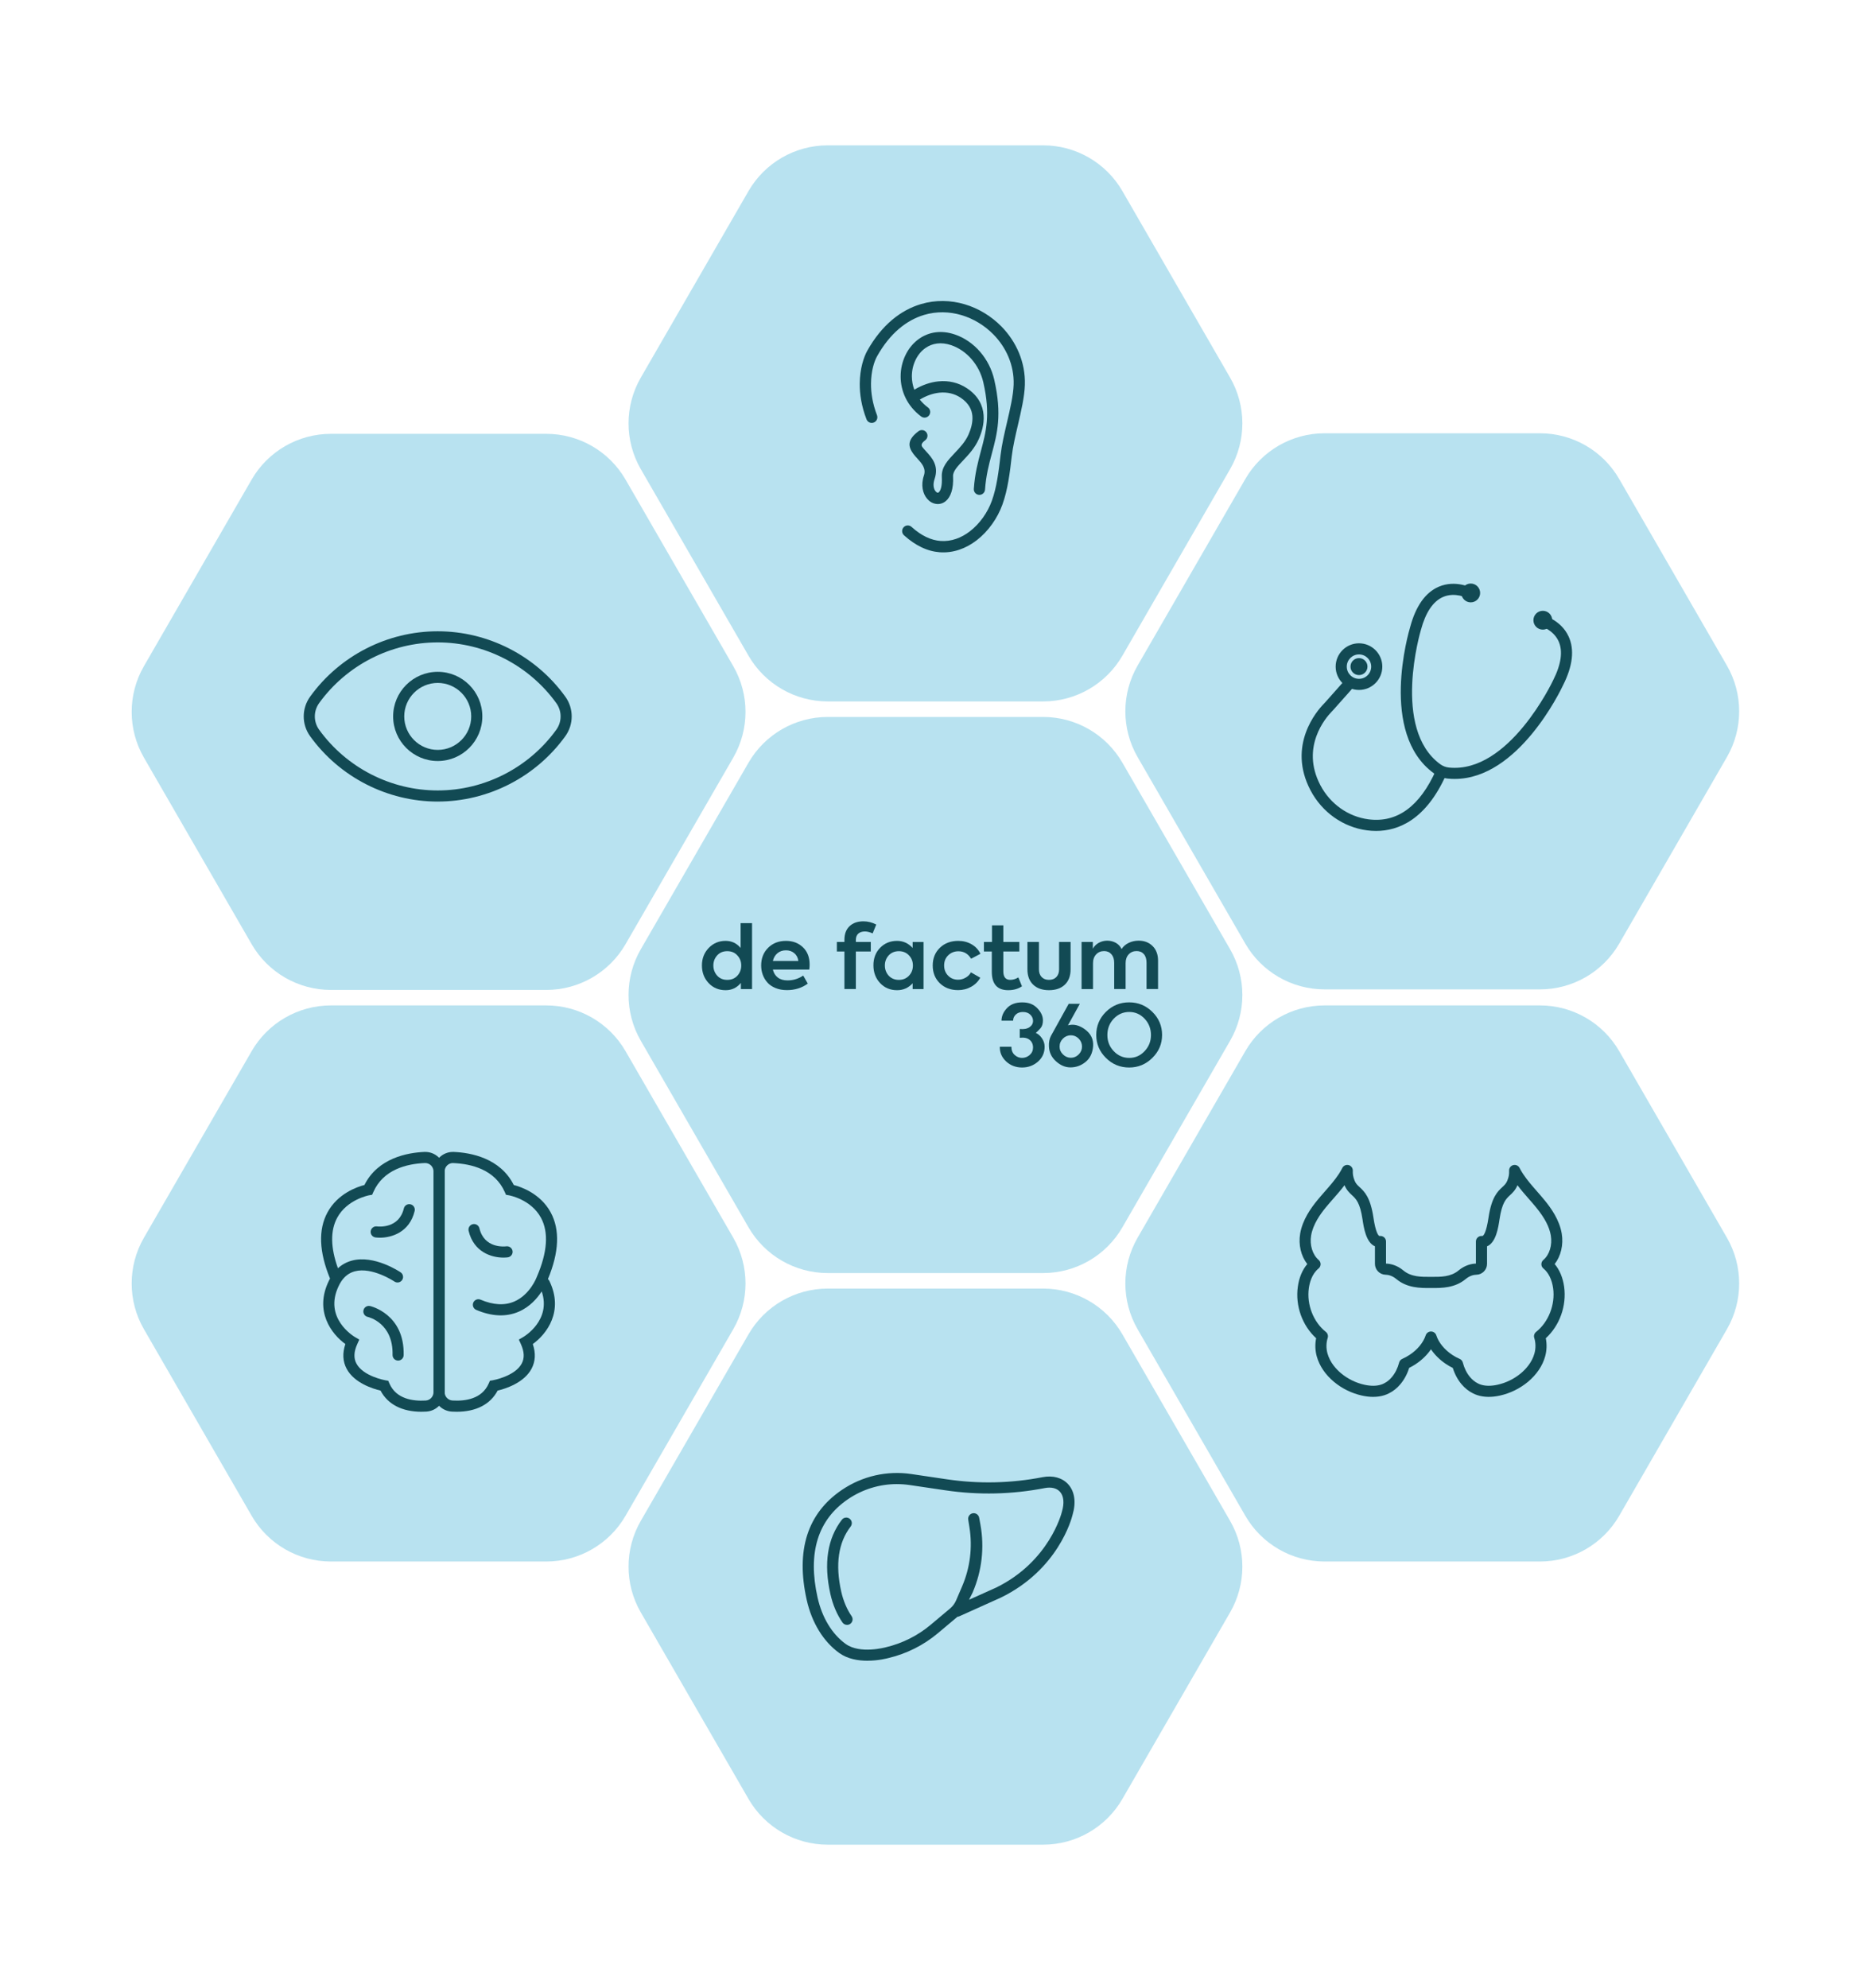
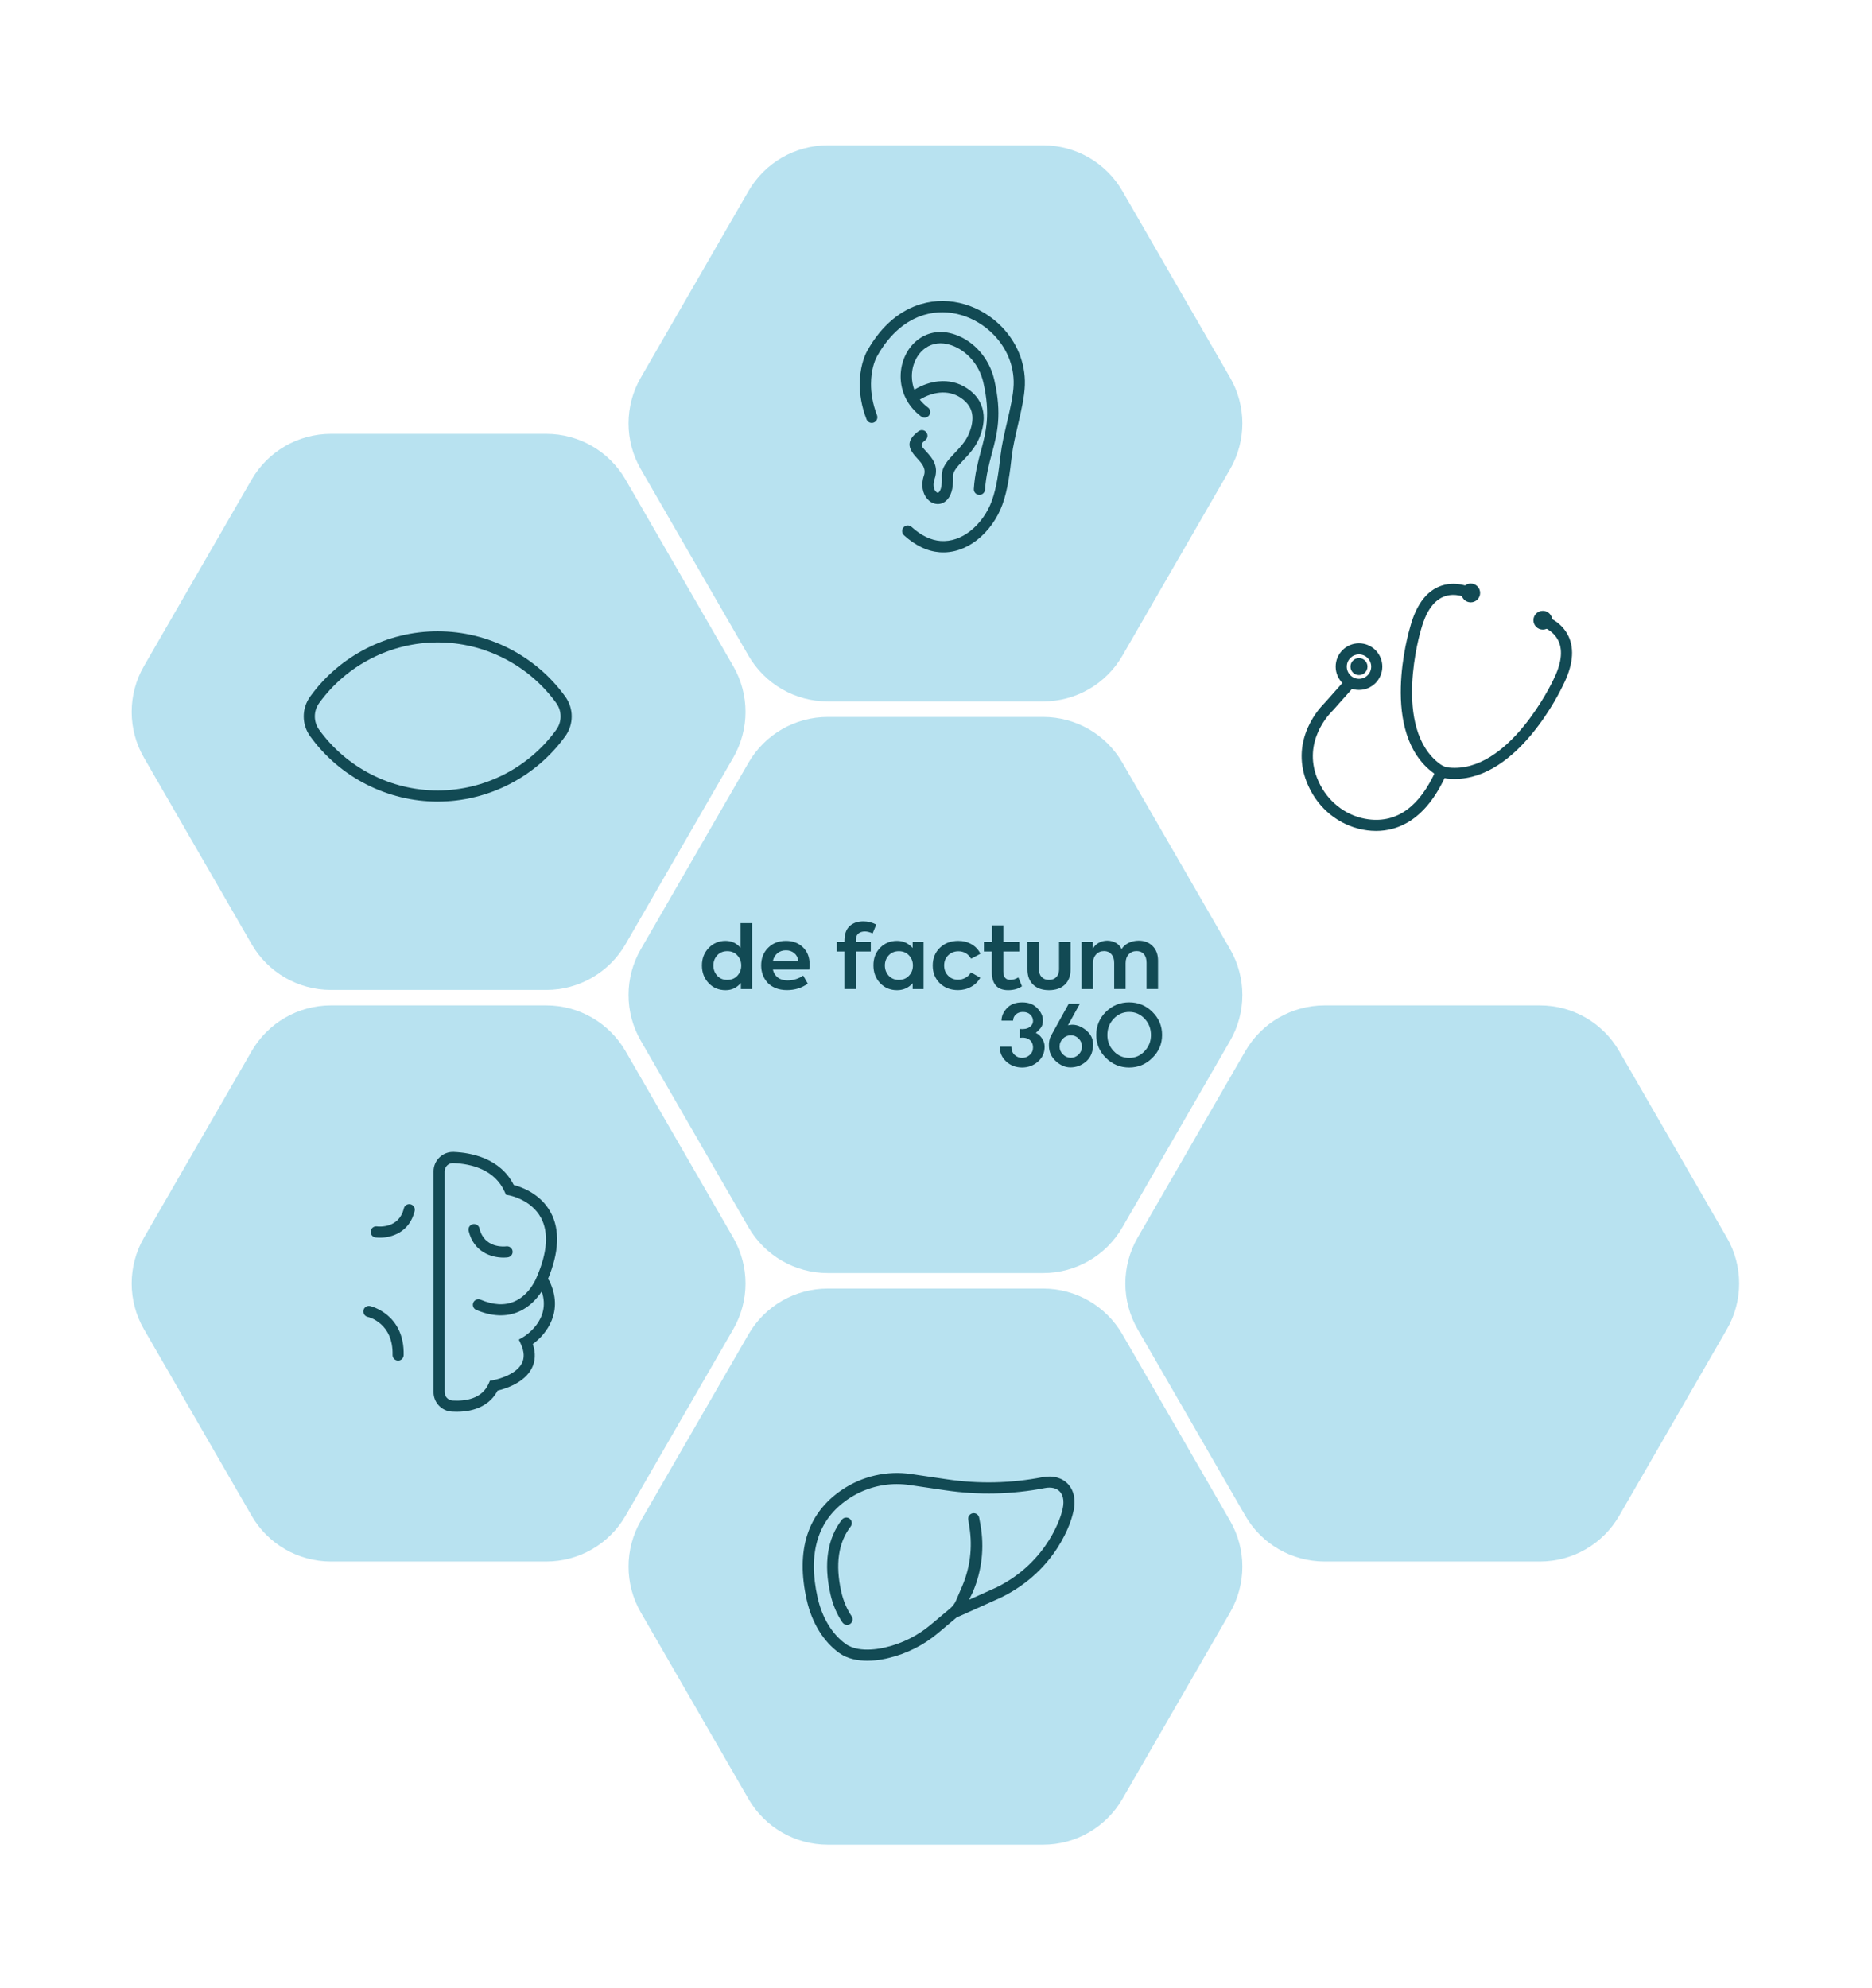
<svg xmlns="http://www.w3.org/2000/svg" width="370" height="393" viewBox="0 0 370 393" fill="none">
  <path d="M49.736 94.796C52.967 89.199 58.939 85.751 65.402 85.751L107.973 85.751C114.436 85.751 120.408 89.199 123.64 94.796L144.925 131.663C148.157 137.26 148.157 144.156 144.925 149.753L123.64 186.621C120.408 192.218 114.436 195.666 107.973 195.666L65.402 195.666C58.939 195.666 52.967 192.218 49.736 186.621L28.45 149.753C25.218 144.156 25.218 137.26 28.45 131.663L49.736 94.796Z" fill="#B8E2F0" />
  <path d="M86.513 158.435C76.555 158.435 67.128 153.608 61.297 145.521C59.609 143.18 59.609 140.035 61.297 137.694C67.128 129.604 76.558 124.777 86.513 124.777C96.469 124.777 105.899 129.604 111.73 137.692C113.418 140.032 113.418 143.177 111.73 145.518C105.896 153.605 96.469 158.432 86.513 158.432V158.435ZM86.513 126.973C77.26 126.973 68.498 131.459 63.075 138.976C61.942 140.548 61.942 142.661 63.075 144.234C68.498 151.75 77.257 156.237 86.513 156.237C95.77 156.237 104.529 151.75 109.952 144.234C111.085 142.661 111.085 140.548 109.952 138.976C104.529 131.459 95.767 126.973 86.513 126.973Z" fill="#124A54" />
-   <path d="M86.517 150.418C81.657 150.418 77.703 146.463 77.703 141.603C77.703 136.743 81.657 132.789 86.517 132.789C91.377 132.789 95.332 136.743 95.332 141.603C95.332 146.463 91.377 150.418 86.517 150.418ZM86.517 134.984C82.868 134.984 79.898 137.954 79.898 141.603C79.898 145.253 82.868 148.222 86.517 148.222C90.167 148.222 93.136 145.253 93.136 141.603C93.136 137.954 90.167 134.984 86.517 134.984Z" fill="#124A54" />
  <path d="M49.736 207.772C52.967 202.175 58.939 198.727 65.402 198.727L107.973 198.727C114.436 198.727 120.408 202.175 123.64 207.772L144.925 244.64C148.157 250.237 148.157 257.133 144.925 262.73L123.64 299.598C120.408 305.195 114.436 308.643 107.973 308.643L65.402 308.643C58.939 308.643 52.967 305.195 49.736 299.598L28.45 262.73C25.218 257.133 25.218 250.237 28.45 244.64L49.736 207.772Z" fill="#B8E2F0" />
-   <path d="M83.307 279.042C79.476 279.042 76.644 277.579 75.214 274.86C73.774 274.52 70.025 273.386 68.513 270.546C67.739 269.094 67.657 267.453 68.263 265.659C65.511 263.675 62.089 259.169 64.984 253.189C65.064 253.027 65.143 252.868 65.228 252.714C63.055 247.432 62.885 243.035 64.726 239.641C66.748 235.909 70.568 234.597 72.028 234.221C74.701 228.875 80.56 227.83 83.878 227.687C84.931 227.643 85.933 228.019 86.693 228.752C87.459 229.484 87.882 230.475 87.882 231.534V275.167C87.882 277.198 86.298 278.886 84.276 279.009C83.946 279.028 83.623 279.039 83.307 279.039V279.042ZM67.352 253.43C67.212 253.653 67.081 253.891 66.957 254.147C63.873 260.516 69.901 264.127 70.159 264.278L71.013 264.778L70.609 265.681C69.932 267.187 69.877 268.438 70.445 269.511C71.787 272.039 76.109 272.81 76.153 272.818L76.735 272.92L76.973 273.463C78.304 276.52 81.606 276.976 84.141 276.825C85.006 276.773 85.683 276.045 85.683 275.173V231.534C85.683 231.079 85.502 230.654 85.173 230.335C84.846 230.022 84.418 229.866 83.968 229.88C80.412 230.031 75.758 231.147 73.793 235.612L73.554 236.153L72.972 236.252C72.931 236.26 68.598 237.064 66.641 240.703C65.272 243.244 65.324 246.595 66.792 250.678C67.58 249.954 68.502 249.449 69.553 249.166C73.963 247.986 78.974 251.342 79.185 251.485C79.687 251.825 79.816 252.508 79.476 253.011C79.136 253.513 78.452 253.642 77.953 253.301C77.909 253.271 73.551 250.362 70.115 251.287C68.996 251.589 68.104 252.264 67.404 253.343C67.388 253.37 67.371 253.4 67.352 253.425V253.43Z" fill="#124A54" />
  <path d="M75.078 244.638C74.765 244.638 74.472 244.618 74.214 244.586C73.613 244.506 73.19 243.957 73.267 243.356C73.346 242.755 73.892 242.33 74.493 242.409C74.941 242.464 78.871 242.821 79.82 238.85C79.96 238.26 80.553 237.898 81.143 238.038C81.733 238.178 82.095 238.771 81.955 239.361C80.948 243.573 77.4 244.64 75.078 244.64V244.638Z" fill="#124A54" />
  <path d="M78.688 268.927C78.688 268.927 78.671 268.927 78.66 268.927C78.054 268.913 77.573 268.411 77.59 267.804C77.738 261.506 72.878 260.337 72.672 260.291C72.082 260.159 71.709 259.574 71.838 258.984C71.967 258.394 72.546 258.021 73.136 258.145C73.205 258.158 79.977 259.701 79.782 267.856C79.769 268.455 79.28 268.929 78.685 268.929L78.688 268.927Z" fill="#124A54" />
  <path d="M90.262 279.042C89.947 279.042 89.623 279.031 89.293 279.012C87.271 278.888 85.688 277.201 85.688 275.17V231.534C85.688 230.472 86.11 229.484 86.876 228.752C87.636 228.022 88.64 227.643 89.691 227.687C93.009 227.827 98.868 228.875 101.544 234.221C103.003 234.597 106.823 235.909 108.846 239.641C110.698 243.06 110.514 247.492 108.297 252.821C108.415 252.92 108.514 253.043 108.585 253.189C111.48 259.169 108.058 263.675 105.306 265.659C105.912 267.453 105.83 269.092 105.056 270.546C103.541 273.386 99.795 274.52 98.355 274.86C96.925 277.579 94.093 279.042 90.262 279.042ZM89.527 229.88C89.104 229.88 88.703 230.042 88.393 230.338C88.064 230.654 87.883 231.079 87.883 231.537V275.167C87.883 276.04 88.561 276.764 89.428 276.819C91.961 276.973 95.262 276.515 96.596 273.458L96.832 272.914L97.416 272.815C97.457 272.807 101.78 272.036 103.121 269.509C103.689 268.438 103.635 267.187 102.957 265.678L102.548 264.772L103.41 264.275C103.651 264.136 109 260.93 107.068 255.253C106.189 256.611 104.732 258.304 102.542 259.256C100.053 260.338 97.221 260.222 94.126 258.908C93.569 258.672 93.308 258.027 93.544 257.47C93.78 256.91 94.425 256.652 94.982 256.888C97.504 257.956 99.751 258.076 101.667 257.245C104.793 255.886 106.071 252.459 106.085 252.426L106.107 252.368C108.206 247.506 108.478 243.576 106.917 240.692C104.938 237.042 100.638 236.268 100.594 236.26L100.012 236.161L99.773 235.621C97.809 231.156 93.154 230.039 89.598 229.888C89.573 229.888 89.551 229.888 89.527 229.888V229.88Z" fill="#124A54" />
  <path d="M99.501 248.574C97.179 248.574 93.631 247.509 92.624 243.294C92.484 242.704 92.846 242.111 93.436 241.971C94.029 241.831 94.619 242.194 94.759 242.784C95.708 246.757 99.641 246.398 100.085 246.343C100.681 246.272 101.232 246.694 101.309 247.295C101.386 247.893 100.963 248.442 100.365 248.522C100.104 248.555 99.814 248.574 99.501 248.574Z" fill="#124A54" />
  <path d="M246.134 207.772C249.365 202.175 255.338 198.727 261.8 198.727L304.371 198.727C310.834 198.727 316.807 202.175 320.038 207.772L341.324 244.64C344.555 250.237 344.555 257.133 341.323 262.73L320.038 299.598C316.807 305.195 310.834 308.643 304.371 308.643L261.8 308.643C255.337 308.643 249.365 305.195 246.134 299.598L224.848 262.73C221.617 257.133 221.617 250.237 224.848 244.64L246.134 207.772Z" fill="#B8E2F0" />
  <g clip-path="url(#clip0_1115_26383)">
    <path d="M271.415 276.102C270.718 276.102 269.977 276.017 269.2 275.847C267.18 275.399 265.276 274.469 263.687 273.152C261.964 271.722 260.778 269.974 260.257 268.097C259.933 266.925 259.894 265.677 260.136 264.508C257.397 262.016 255.987 258.103 256.516 254.327C256.755 252.548 257.408 250.998 258.382 249.848C257.15 248.278 256.604 246.039 256.977 243.836C257.438 241.091 259.11 238.783 260.328 237.285C260.827 236.676 261.346 236.083 261.848 235.51C262.861 234.354 263.819 233.265 264.62 232.049C264.881 231.649 265.111 231.248 265.303 230.864C265.534 230.4 266.055 230.161 266.555 230.287C267.057 230.414 267.4 230.872 267.383 231.388C267.361 232.052 267.414 232.568 267.746 233.383C267.982 233.956 268.292 234.242 268.717 234.637C269.669 235.518 270.858 236.616 271.464 240.699C271.9 243.624 272.46 244.343 272.702 244.305C273.017 244.264 273.333 244.36 273.572 244.566C273.81 244.774 273.947 245.076 273.947 245.392V249.758C274.809 249.782 276.091 250.046 277.38 251.119C278.912 252.4 280.904 252.386 282.652 252.381H283.012C284.76 252.386 286.744 252.397 288.278 251.119C289.567 250.048 290.844 249.782 291.713 249.758V245.392C291.713 245.076 291.851 244.774 292.089 244.566C292.328 244.357 292.644 244.264 292.959 244.305C293.201 244.338 293.766 243.624 294.2 240.699C294.806 236.616 295.989 235.518 296.938 234.637C297.364 234.242 297.671 233.956 297.91 233.38C298.206 232.658 298.302 232.137 298.272 231.393C298.253 230.877 298.596 230.416 299.098 230.287C299.6 230.161 300.122 230.4 300.352 230.864C300.55 231.264 300.78 231.66 301.038 232.041C301.84 233.254 302.786 234.335 303.788 235.479C304.298 236.061 304.825 236.665 305.327 237.282C306.543 238.775 308.217 241.08 308.678 243.836C309.043 246.047 308.502 248.284 307.281 249.845C308.25 250.99 308.9 252.54 309.15 254.327C309.672 258.105 308.261 262.019 305.525 264.508C305.764 265.677 305.723 266.923 305.399 268.092C304.888 269.958 303.706 271.706 301.977 273.146C300.371 274.469 298.464 275.402 296.453 275.844C294.806 276.209 293.313 276.184 292.018 275.767C291.727 275.677 291.417 275.55 291.112 275.391C290.281 274.98 289.529 274.379 288.876 273.605C288.116 272.707 287.523 271.599 287.144 270.38C286.711 270.169 286.28 269.922 285.857 269.645C284.625 268.835 283.585 267.812 282.83 266.695C282.068 267.814 281.025 268.832 279.795 269.637C279.386 269.908 278.958 270.155 278.519 270.372C278.141 271.59 277.542 272.699 276.777 273.605C276.135 274.373 275.38 274.977 274.54 275.391C274.236 275.55 273.928 275.679 273.621 275.773C272.946 275.989 272.208 276.099 271.417 276.099L271.415 276.102ZM265.74 234.269C265.029 235.216 264.255 236.097 263.5 236.956C263.009 237.516 262.501 238.095 262.029 238.671C260.97 239.974 259.516 241.967 259.142 244.201C258.827 246.072 259.422 248.015 260.627 249.033C260.877 249.244 261.02 249.557 261.017 249.884C261.014 250.21 260.863 250.52 260.611 250.726C259.25 251.829 258.824 253.643 258.692 254.628C258.24 257.85 259.59 261.316 262.051 263.256C262.411 263.539 262.556 264.016 262.416 264.453C262.109 265.413 262.093 266.5 262.372 267.51C262.88 269.335 264.129 270.666 265.089 271.461C266.409 272.556 267.995 273.333 269.675 273.703C270.945 273.983 272.051 273.975 272.962 273.681C273.157 273.621 273.344 273.544 273.53 273.445C273.539 273.44 273.55 273.437 273.558 273.432C274.126 273.152 274.645 272.737 275.095 272.197C275.756 271.415 276.253 270.421 276.535 269.324C276.618 268.997 276.848 268.725 277.158 268.591C277.649 268.374 278.13 268.111 278.588 267.809C280.149 266.788 281.313 265.378 281.788 263.934C281.936 263.484 282.356 263.179 282.83 263.179H282.841C283.319 263.179 283.742 263.487 283.887 263.94C284.351 265.378 285.509 266.788 287.065 267.814C287.537 268.124 288.017 268.385 288.494 268.586C288.81 268.72 289.043 268.992 289.128 269.324C289.411 270.43 289.905 271.42 290.555 272.191C291.016 272.737 291.535 273.155 292.098 273.432C292.106 273.437 292.117 273.44 292.125 273.445C292.312 273.544 292.498 273.621 292.677 273.676C293.61 273.975 294.716 273.983 295.981 273.703C297.655 273.336 299.244 272.559 300.577 271.459C301.535 270.66 302.789 269.321 303.283 267.513C303.563 266.5 303.549 265.41 303.245 264.447C303.107 264.014 303.253 263.539 303.612 263.256C306.068 261.316 307.421 257.85 306.977 254.631C306.738 252.922 306.057 251.536 305.059 250.726C304.803 250.52 304.655 250.213 304.652 249.887C304.65 249.56 304.792 249.247 305.042 249.036C306.255 248.009 306.834 246.11 306.518 244.201C306.233 242.496 305.314 240.74 303.632 238.674C303.154 238.086 302.641 237.499 302.141 236.931C301.395 236.078 300.629 235.205 299.927 234.267C299.507 235.26 298.939 235.787 298.437 236.251C297.666 236.967 296.87 237.705 296.376 241.025C296.14 242.603 295.695 245.603 293.914 246.344V249.815C293.914 250.97 292.979 251.931 291.831 251.956C291.31 251.964 290.522 252.12 289.691 252.812C287.542 254.604 284.919 254.59 283.009 254.582H282.669C280.75 254.59 278.127 254.601 275.981 252.809C275.152 252.12 274.362 251.964 273.846 251.956C272.691 251.931 271.758 250.97 271.758 249.815V246.341C269.985 245.597 269.538 242.603 269.302 241.025C268.808 237.705 268.009 236.967 267.235 236.251C266.733 235.787 266.165 235.26 265.745 234.272L265.74 234.269Z" fill="#124A54" />
  </g>
  <path d="M147.939 37.772C151.17 32.175 157.142 28.727 163.605 28.727L206.176 28.727C212.639 28.727 218.611 32.175 221.843 37.772L243.128 74.64C246.36 80.237 246.36 87.133 243.128 92.73L221.843 129.598C218.611 135.195 212.639 138.643 206.176 138.643L163.605 138.643C157.142 138.643 151.17 135.195 147.939 129.598L126.653 92.73C123.422 87.133 123.422 80.237 126.653 74.64L147.939 37.772Z" fill="#B8E2F0" />
  <path fill-rule="evenodd" clip-rule="evenodd" d="M173.338 82.073C173.555 82.647 173.271 83.293 172.704 83.517C172.13 83.745 171.491 83.458 171.267 82.886C170.26 80.281 169.913 77.89 169.928 75.844C169.944 72.837 170.75 70.523 171.406 69.345C174.285 64.191 178.067 61.289 181.999 60.115C184.914 59.242 187.899 59.325 190.658 60.139C193.399 60.947 195.919 62.487 197.933 64.531C200.855 67.516 202.704 71.587 202.565 76.076C202.496 78.409 201.845 81.185 201.199 83.973C200.7 86.111 200.198 88.258 199.976 90.15C199.787 91.805 199.593 93.444 199.311 95.052C199.028 96.678 198.662 98.26 198.119 99.752C197.16 102.407 195.357 105.008 193.031 106.799C190.942 108.399 188.435 109.361 185.709 109.154C184.537 109.065 183.323 108.748 182.087 108.15C180.965 107.608 179.82 106.841 178.672 105.799C178.221 105.388 178.185 104.681 178.594 104.225C179.004 103.764 179.707 103.727 180.162 104.14C181.151 105.035 182.112 105.691 183.051 106.137C184.022 106.603 184.968 106.853 185.885 106.923C188.018 107.084 190.014 106.312 191.686 105.027C193.672 103.503 195.212 101.273 196.033 98.999C196.524 97.647 196.86 96.188 197.123 94.673C197.39 93.135 197.578 91.523 197.769 89.893C198.002 87.886 198.522 85.677 199.034 83.475C199.658 80.802 200.279 78.139 200.345 76.017C200.464 72.17 198.873 68.674 196.342 66.099C194.594 64.319 192.4 62.987 190.023 62.282C187.659 61.582 185.108 61.508 182.626 62.251C179.22 63.273 175.915 65.834 173.347 70.431C172.813 71.382 172.167 73.283 172.154 75.845C172.141 77.654 172.454 79.769 173.342 82.074L173.338 82.073ZM183.394 80.528C182.763 80.056 182.234 79.532 181.801 78.978C183.109 78.189 184.427 77.742 185.688 77.615C187.214 77.466 188.655 77.801 189.857 78.599C191.482 79.68 192.091 80.982 192.193 82.243C192.296 83.569 191.86 84.907 191.428 85.89C190.792 87.328 189.71 88.477 188.732 89.504C187.299 91.02 186.054 92.331 186.148 94.254C186.239 96.026 185.941 96.968 185.532 97.315C185.46 97.378 185.382 97.4 185.322 97.388C185.196 97.367 185.057 97.272 184.928 97.121C184.53 96.649 184.345 95.779 184.719 94.681C185.619 92.025 184.202 90.48 182.987 89.156C182.735 88.881 182.495 88.615 182.321 88.384C182.055 88.024 182.034 87.645 182.866 87.021C183.362 86.651 183.463 85.949 183.097 85.455C182.731 84.96 182.034 84.86 181.542 85.232C179.224 86.971 179.498 88.32 180.535 89.722C180.777 90.053 181.06 90.354 181.351 90.672C182.153 91.549 183.09 92.573 182.615 93.976C181.956 95.912 182.404 97.586 183.236 98.572C183.703 99.129 184.304 99.481 184.94 99.588C185.635 99.707 186.346 99.539 186.955 99.022C187.848 98.271 188.504 96.71 188.372 94.125C188.325 93.162 189.261 92.169 190.34 91.029C191.442 89.864 192.668 88.565 193.461 86.777C194.006 85.538 194.549 83.837 194.408 82.042C194.26 80.169 193.396 78.25 191.089 76.723C189.451 75.637 187.52 75.178 185.483 75.38C183.919 75.535 182.293 76.08 180.714 77.027C180.386 76.17 180.233 75.281 180.228 74.408C180.223 73.246 180.482 72.126 180.957 71.144C181.422 70.178 182.1 69.349 182.941 68.768C184.254 67.857 185.996 67.539 188.012 68.227C189.539 68.747 190.927 69.717 192.031 70.99C193.136 72.263 193.956 73.84 194.353 75.575C195.807 81.93 194.878 85.403 193.883 89.125C193.292 91.339 192.675 93.637 192.476 96.627C192.43 97.245 192.897 97.776 193.508 97.814C194.119 97.853 194.65 97.387 194.69 96.772C194.882 93.978 195.466 91.796 196.026 89.696C197.096 85.699 198.091 81.962 196.515 75.067C196.037 72.971 195.043 71.068 193.712 69.529C192.353 67.96 190.637 66.762 188.743 66.119C185.986 65.177 183.559 65.648 181.699 66.934C180.532 67.744 179.601 68.873 178.97 70.185C178.342 71.478 178.002 72.945 178.01 74.439C178.019 77.267 179.248 80.216 182.076 82.329C182.567 82.695 183.265 82.592 183.633 82.096C184.001 81.601 183.904 80.901 183.408 80.533L183.394 80.528Z" fill="#124A54" />
-   <path d="M246.134 94.686C249.365 89.089 255.338 85.641 261.8 85.641L304.371 85.641C310.834 85.641 316.807 89.089 320.038 94.686L341.324 131.554C344.555 137.151 344.555 144.047 341.323 149.644L320.038 186.512C316.807 192.109 310.834 195.557 304.371 195.557L261.8 195.557C255.337 195.557 249.365 192.109 246.134 186.512L224.848 149.644C221.617 144.047 221.617 137.151 224.848 131.554L246.134 94.686Z" fill="#B8E2F0" />
  <path d="M271.982 164.24C271.373 164.24 270.783 164.199 270.22 164.124C265.492 163.518 261.304 160.56 259.021 156.21C254.353 147.316 260.333 140.472 261.579 139.191C261.691 139.075 261.801 138.96 261.908 138.839C265.176 135.176 265.596 134.69 265.648 134.627L266.299 135.168L265.676 134.591C266.153 134.078 266.847 134.141 267.243 134.501C267.325 134.575 268.016 135.25 267.226 136.158C267.141 136.257 266.987 136.43 266.729 136.724C266.213 137.305 265.267 138.37 263.546 140.302C263.417 140.445 263.288 140.585 263.154 140.722C262.092 141.814 257.001 147.637 260.967 155.192C262.918 158.908 266.48 161.432 270.5 161.948C276.139 162.673 280.623 159.399 283.829 152.217L285.832 153.112C281.844 162.047 276.378 164.24 271.979 164.24H271.982Z" fill="#124A54" />
  <path d="M287.533 153.963C287.083 153.963 286.628 153.941 286.164 153.894C285.157 153.793 284.191 153.422 283.373 152.827C272.555 144.945 278.401 124.99 278.727 123.908C279.839 119.776 281.732 117.108 284.356 115.975C287.714 114.526 290.928 116.219 291.065 116.293L290.025 118.225L290.546 117.259L290.031 118.228C290.006 118.214 287.58 116.963 285.209 118C283.241 118.859 281.773 121.046 280.846 124.496L280.835 124.531C280.777 124.726 275.044 144.045 284.668 151.054C285.173 151.422 285.769 151.65 286.389 151.713C298.244 152.912 306.858 134.707 306.946 134.523L306.962 134.49C308.581 131.293 308.944 128.678 308.041 126.721C306.949 124.356 304.339 123.7 304.311 123.692L304.827 121.557C304.975 121.592 308.502 122.479 310.033 125.799C311.23 128.392 310.859 131.644 308.927 135.461C308.463 136.452 300.091 153.96 287.536 153.96L287.533 153.963Z" fill="#124A54" />
  <path d="M290.689 119.061C291.716 119.061 292.549 118.228 292.549 117.2C292.549 116.173 291.716 115.34 290.689 115.34C289.661 115.34 288.828 116.173 288.828 117.2C288.828 118.228 289.661 119.061 290.689 119.061Z" fill="#124A54" />
  <path d="M304.939 124.452C305.966 124.452 306.799 123.619 306.799 122.591C306.799 121.563 305.966 120.73 304.939 120.73C303.911 120.73 303.078 121.563 303.078 122.591C303.078 123.619 303.911 124.452 304.939 124.452Z" fill="#124A54" />
  <path d="M268.602 136.373C266.061 136.373 263.992 134.304 263.992 131.763C263.992 129.221 266.061 127.152 268.602 127.152C271.144 127.152 273.213 129.221 273.213 131.763C273.213 134.304 271.144 136.373 268.602 136.373ZM268.602 129.348C267.272 129.348 266.188 130.432 266.188 131.763C266.188 133.094 267.272 134.178 268.602 134.178C269.933 134.178 271.017 133.094 271.017 131.763C271.017 130.432 269.933 129.348 268.602 129.348Z" fill="#124A54" />
  <path d="M268.601 133.437C269.529 133.437 270.281 132.685 270.281 131.758C270.281 130.83 269.529 130.078 268.601 130.078C267.674 130.078 266.922 130.83 266.922 131.758C266.922 132.685 267.674 133.437 268.601 133.437Z" fill="#124A54" />
  <path d="M147.939 263.741C151.17 258.144 157.142 254.696 163.605 254.696L206.176 254.696C212.639 254.696 218.611 258.144 221.843 263.741L243.128 300.609C246.36 306.206 246.36 313.102 243.128 318.699L221.843 355.566C218.611 361.163 212.639 364.611 206.176 364.611L163.605 364.611C157.142 364.611 151.17 361.163 147.939 355.566L126.653 318.699C123.422 313.102 123.422 306.206 126.653 300.609L147.939 263.741Z" fill="#B8E2F0" />
  <path d="M171.451 328.254C169.628 328.254 167.537 327.919 165.877 326.725C162.743 324.469 160.46 320.748 159.45 316.248C157.249 306.429 159.585 299.11 166.393 294.492C170.43 291.756 175.309 290.642 180.131 291.355L187.194 292.398C193.481 293.328 199.831 293.183 206.069 291.972C208.116 291.575 209.96 292.088 211.126 293.375C212.419 294.802 212.723 296.956 211.985 299.439C211.793 300.227 209.137 310.265 197.814 315.778C197.803 315.784 197.795 315.787 197.784 315.792L189.614 319.467C189.494 319.521 189.37 319.552 189.244 319.56C189.228 319.576 189.208 319.59 189.189 319.607L185.361 322.823C182.559 325.177 179.197 326.868 175.636 327.713C175.375 327.784 173.597 328.251 171.448 328.251L171.451 328.254ZM177.279 293.339C173.855 293.339 170.501 294.36 167.628 296.308C161.637 300.37 159.609 306.917 161.593 315.767C162.485 319.744 164.461 323.004 167.161 324.944C169.996 326.983 175.018 325.611 175.067 325.597C175.081 325.594 175.098 325.589 175.111 325.586C178.347 324.821 181.404 323.287 183.95 321.146L187.779 317.93C188.297 317.494 188.714 316.934 188.981 316.311L190.161 313.558C191.738 309.881 192.241 305.85 191.612 301.898L191.368 300.359C191.275 299.766 191.675 299.206 192.268 299.105C192.861 299.003 193.423 299.398 193.533 299.991L193.777 301.327C194.603 305.875 194.074 310.521 192.241 314.766C192.232 314.785 192.224 314.804 192.216 314.821L191.524 316.206L196.87 313.803C207.424 308.654 209.837 299.006 209.858 298.907C209.864 298.888 209.869 298.863 209.875 298.844C210.394 297.112 210.262 295.694 209.499 294.851C208.851 294.135 207.781 293.88 206.489 294.129C200.007 295.389 193.407 295.537 186.873 294.571L179.809 293.528C178.967 293.405 178.119 293.342 177.279 293.342V293.339Z" fill="#124A54" />
  <path d="M167.416 321.166C167.068 321.166 166.725 320.998 166.511 320.691C165.402 319.08 164.601 317.189 164.126 315.068C162.773 309.028 163.536 304.088 166.395 300.384C166.766 299.904 167.455 299.816 167.935 300.186C168.415 300.557 168.503 301.245 168.133 301.726C165.69 304.89 165.065 309.217 166.269 314.588C166.678 316.407 167.386 318.089 168.322 319.448C168.665 319.947 168.539 320.631 168.039 320.974C167.85 321.105 167.633 321.166 167.419 321.166H167.416Z" fill="#124A54" />
  <path d="M147.939 150.757C151.17 145.16 157.142 141.712 163.605 141.712L206.176 141.712C212.639 141.712 218.611 145.16 221.843 150.757L243.128 187.624C246.36 193.221 246.36 200.117 243.128 205.714L221.843 242.582C218.611 248.179 212.639 251.627 206.176 251.627L163.605 251.627C157.142 251.627 151.17 248.179 147.939 242.582L126.653 205.714C123.422 200.117 123.422 193.221 126.653 187.624L147.939 150.757Z" fill="#B8E2F0" />
  <path d="M148.64 195.494H146.434V194.277C145.645 195.236 144.643 195.717 143.426 195.717C142.07 195.717 140.953 195.253 140.072 194.328C139.179 193.379 138.734 192.214 138.734 190.833C138.734 189.452 139.179 188.321 140.072 187.372C140.975 186.435 142.088 185.967 143.408 185.967C144.613 185.967 145.605 186.435 146.379 187.372L146.382 187.369V182.469H148.64V195.494ZM143.742 188.006C142.919 188.006 142.258 188.279 141.761 188.828C141.251 189.389 140.996 190.057 140.996 190.833C140.996 191.609 141.251 192.297 141.761 192.855C142.258 193.404 142.919 193.677 143.742 193.677C144.566 193.677 145.231 193.404 145.74 192.855C146.25 192.297 146.505 191.621 146.505 190.833C146.505 190.045 146.245 189.377 145.723 188.828C145.226 188.279 144.566 188.006 143.742 188.006Z" fill="#124A54" />
  <path d="M160.022 190.645C160.022 190.942 160 191.274 159.953 191.64H152.758C152.909 192.303 153.23 192.825 153.723 193.208C154.215 193.591 154.855 193.782 155.642 193.782C156.789 193.782 157.826 193.462 158.753 192.823L159.656 194.416C158.486 195.272 157.118 195.701 155.555 195.701C154.697 195.701 153.935 195.565 153.27 195.289C152.605 195.016 152.068 194.648 151.662 194.184C151.257 193.721 150.952 193.208 150.75 192.643C150.547 192.077 150.445 191.474 150.445 190.835C150.445 189.418 150.898 188.259 151.801 187.357C152.716 186.432 153.898 185.969 155.345 185.969C156.7 185.969 157.818 186.391 158.699 187.237C159.579 188.071 160.02 189.208 160.02 190.647L160.022 190.645ZM155.348 187.835C154.687 187.835 154.128 188.023 153.671 188.401C153.213 188.779 152.909 189.291 152.758 189.942H157.799C157.705 189.291 157.438 188.776 156.99 188.401C156.545 188.023 155.996 187.835 155.348 187.835Z" fill="#124A54" />
-   <path d="M170.966 184.111C170.388 184.111 169.942 184.257 169.628 184.547C169.314 184.837 169.158 185.259 169.158 185.806V186.184H172.112V188.069H169.158V195.49H166.9V188.069H165.406V186.184H166.9V185.755C166.9 184.601 167.239 183.703 167.917 183.064C168.594 182.425 169.507 182.105 170.655 182.105C171.523 182.105 172.369 182.318 173.192 182.74L172.48 184.489C171.901 184.237 171.397 184.111 170.969 184.111H170.966Z" fill="#124A54" />
+   <path d="M170.966 184.111C170.388 184.111 169.942 184.257 169.628 184.547C169.314 184.837 169.158 185.259 169.158 185.806V186.184H172.112V188.069H169.158V195.49H166.9V188.069H165.406V186.184H166.9C166.9 184.601 167.239 183.703 167.917 183.064C168.594 182.425 169.507 182.105 170.655 182.105C171.523 182.105 172.369 182.318 173.192 182.74L172.48 184.489C171.901 184.237 171.397 184.111 170.969 184.111H170.966Z" fill="#124A54" />
  <path d="M180.384 187.374V186.191H182.539V195.496H180.384V194.348C179.561 195.262 178.537 195.718 177.307 195.718C175.952 195.718 174.834 195.25 173.954 194.313C173.073 193.377 172.633 192.206 172.633 190.801C172.633 189.396 173.073 188.242 173.954 187.34C174.846 186.425 175.964 185.969 177.307 185.969C178.512 185.969 179.538 186.437 180.384 187.374ZM180.436 190.835C180.436 190.047 180.177 189.379 179.655 188.83C179.133 188.281 178.467 188.008 177.656 188.008C176.845 188.008 176.18 188.281 175.658 188.83C175.148 189.391 174.893 190.059 174.893 190.835C174.893 191.611 175.148 192.299 175.658 192.857C176.18 193.406 176.845 193.679 177.656 193.679C178.467 193.679 179.133 193.406 179.655 192.857C180.177 192.308 180.436 191.635 180.436 190.835Z" fill="#124A54" />
  <path d="M189.338 195.701C187.888 195.701 186.691 195.245 185.742 194.33C184.814 193.416 184.352 192.25 184.352 190.835C184.352 189.42 184.822 188.254 185.759 187.34C186.709 186.425 187.926 185.969 189.407 185.969C190.379 185.969 191.257 186.196 192.039 186.647C192.82 187.098 193.402 187.725 193.785 188.523L191.942 189.498C191.339 188.515 190.505 188.025 189.439 188.025C188.628 188.025 187.95 188.293 187.406 188.83C186.862 189.367 186.607 190.025 186.607 190.835C186.607 191.645 186.867 192.303 187.389 192.84C187.911 193.377 188.571 193.645 189.37 193.645C189.892 193.645 190.387 193.511 190.857 193.243C191.326 192.974 191.675 192.623 191.908 192.189L193.75 193.252C193.332 194.006 192.734 194.604 191.952 195.043C191.171 195.482 190.298 195.704 189.338 195.704V195.701Z" fill="#124A54" />
  <path d="M201.28 193.195L201.993 194.944C201.251 195.459 200.343 195.715 199.265 195.715C197.11 195.715 196.032 194.505 196.032 192.081V188.071H194.469V186.185H196.067V182.895H198.307V186.185H201.471V188.071H198.307V191.995C198.307 193.115 198.765 193.676 199.68 193.676C200.212 193.676 200.746 193.515 201.278 193.195H201.28Z" fill="#124A54" />
  <path d="M207.327 195.715C206.006 195.715 204.967 195.352 204.208 194.627C203.449 193.903 203.07 192.893 203.07 191.603V186.188H205.346V191.603C205.346 192.232 205.521 192.734 205.875 193.11C206.229 193.488 206.711 193.676 207.327 193.676C207.943 193.676 208.442 193.488 208.796 193.11C209.15 192.732 209.325 192.23 209.325 191.603V186.188H211.601V191.603C211.601 192.893 211.22 193.903 210.463 194.627C209.704 195.352 208.658 195.715 207.327 195.715Z" fill="#124A54" />
  <path d="M225.064 185.928C226.177 185.928 227.093 186.282 227.81 186.992C228.527 187.702 228.888 188.665 228.888 189.887V195.493H226.613V190.299C226.613 189.558 226.437 188.985 226.083 188.585C225.73 188.185 225.252 187.985 224.649 187.985C224.011 187.985 223.491 188.202 223.086 188.636C222.68 189.07 222.477 189.648 222.477 190.368V195.493H220.219V190.316C220.219 189.597 220.036 189.029 219.672 188.611C219.306 188.194 218.824 187.987 218.221 187.987C217.582 187.987 217.058 188.206 216.647 188.648C216.237 189.087 216.032 189.668 216.032 190.387V195.495H213.773V186.184H215.997V187.521C216.264 187.031 216.655 186.64 217.169 186.355C217.684 186.07 218.25 185.926 218.864 185.926C219.502 185.938 220.068 186.087 220.568 186.372C221.065 186.658 221.436 187.062 221.681 187.589C222.017 187.065 222.485 186.655 223.088 186.365C223.689 186.075 224.35 185.928 225.069 185.928H225.064Z" fill="#124A54" />
  <path d="M199.902 206.891C199.902 207.585 200.116 208.129 200.544 208.517C200.972 208.904 201.46 209.1 202.011 209.1C202.562 209.1 203.084 208.907 203.522 208.519C203.96 208.131 204.179 207.644 204.179 207.051C204.179 206.399 203.951 205.89 203.493 205.525C203.035 205.159 202.388 205.026 201.553 205.127V203.385C202.368 203.467 203.008 203.35 203.478 203.034C203.946 202.718 204.179 202.295 204.179 201.767C204.179 201.317 204 200.917 203.645 200.559C203.288 200.203 202.799 200.025 202.176 200.025C201.597 200.025 201.13 200.193 200.773 200.531C200.416 200.87 200.239 201.273 200.239 201.742H197.947C197.947 200.862 198.304 200.04 199.015 199.274C199.729 198.508 200.736 198.125 202.041 198.125C203.345 198.125 204.275 198.508 205.019 199.274C205.762 200.04 206.134 200.843 206.134 201.68C206.134 202.355 205.971 202.876 205.644 203.244C205.319 203.612 205.011 203.919 204.728 204.163C205.196 204.368 205.605 204.727 205.949 205.236C206.296 205.747 206.469 206.298 206.469 206.891C206.469 208.097 206.025 209.082 205.139 209.851C204.253 210.617 203.21 211 202.009 211C200.807 211 199.717 210.602 198.863 209.804C198.009 209.006 197.59 208.035 197.61 206.891H199.902Z" fill="#124A54" />
  <path d="M211.078 202.667C212.197 202.361 213.327 202.633 214.469 203.48C215.609 204.327 216.138 205.417 216.057 206.746C215.956 208.115 215.461 209.165 214.575 209.889C213.689 210.615 212.685 210.978 211.567 210.978C210.548 210.978 209.591 210.571 208.695 209.753C207.799 208.935 207.341 207.935 207.319 206.749C207.299 206.4 207.324 206.049 207.395 205.691C207.467 205.333 207.573 205.022 207.715 204.757L211.228 198.41H213.428L211.075 202.672L211.078 202.667ZM210.086 205.288C209.647 205.728 209.428 206.254 209.428 206.867C209.428 207.48 209.652 207.977 210.1 208.416C210.548 208.856 211.068 209.076 211.658 209.076C212.249 209.076 212.764 208.856 213.202 208.416C213.64 207.977 213.859 207.46 213.859 206.867C213.859 206.274 213.64 205.728 213.202 205.288C212.764 204.849 212.249 204.629 211.658 204.629C211.068 204.629 210.524 204.849 210.086 205.288Z" fill="#124A54" />
  <path d="M218.577 200.006C219.847 198.749 221.38 198.121 223.177 198.121C224.974 198.121 226.483 198.749 227.763 200.006C229.043 201.264 229.685 202.781 229.685 204.56C229.685 206.338 229.045 207.831 227.763 209.098C226.483 210.366 224.954 211.001 223.177 211.001C221.4 211.001 219.847 210.368 218.577 209.098C217.307 207.831 216.672 206.319 216.672 204.56C216.672 202.801 217.307 201.264 218.577 200.006ZM220.133 201.35C219.293 202.235 218.872 203.309 218.872 204.577C218.872 205.844 219.293 206.885 220.133 207.771C220.972 208.656 221.993 209.101 223.195 209.101C224.396 209.101 225.385 208.658 226.227 207.771C227.066 206.887 227.487 205.822 227.487 204.577C227.487 203.332 227.066 202.237 226.227 201.35C225.385 200.466 224.376 200.021 223.195 200.021C222.013 200.021 220.972 200.463 220.133 201.35Z" fill="#124A54" />
  <defs>
    <clipPath id="clip0_1115_26383">
-       <rect width="52.848" height="45.847" fill="white" transform="translate(256.406 230.254)" />
-     </clipPath>
+       </clipPath>
  </defs>
</svg>